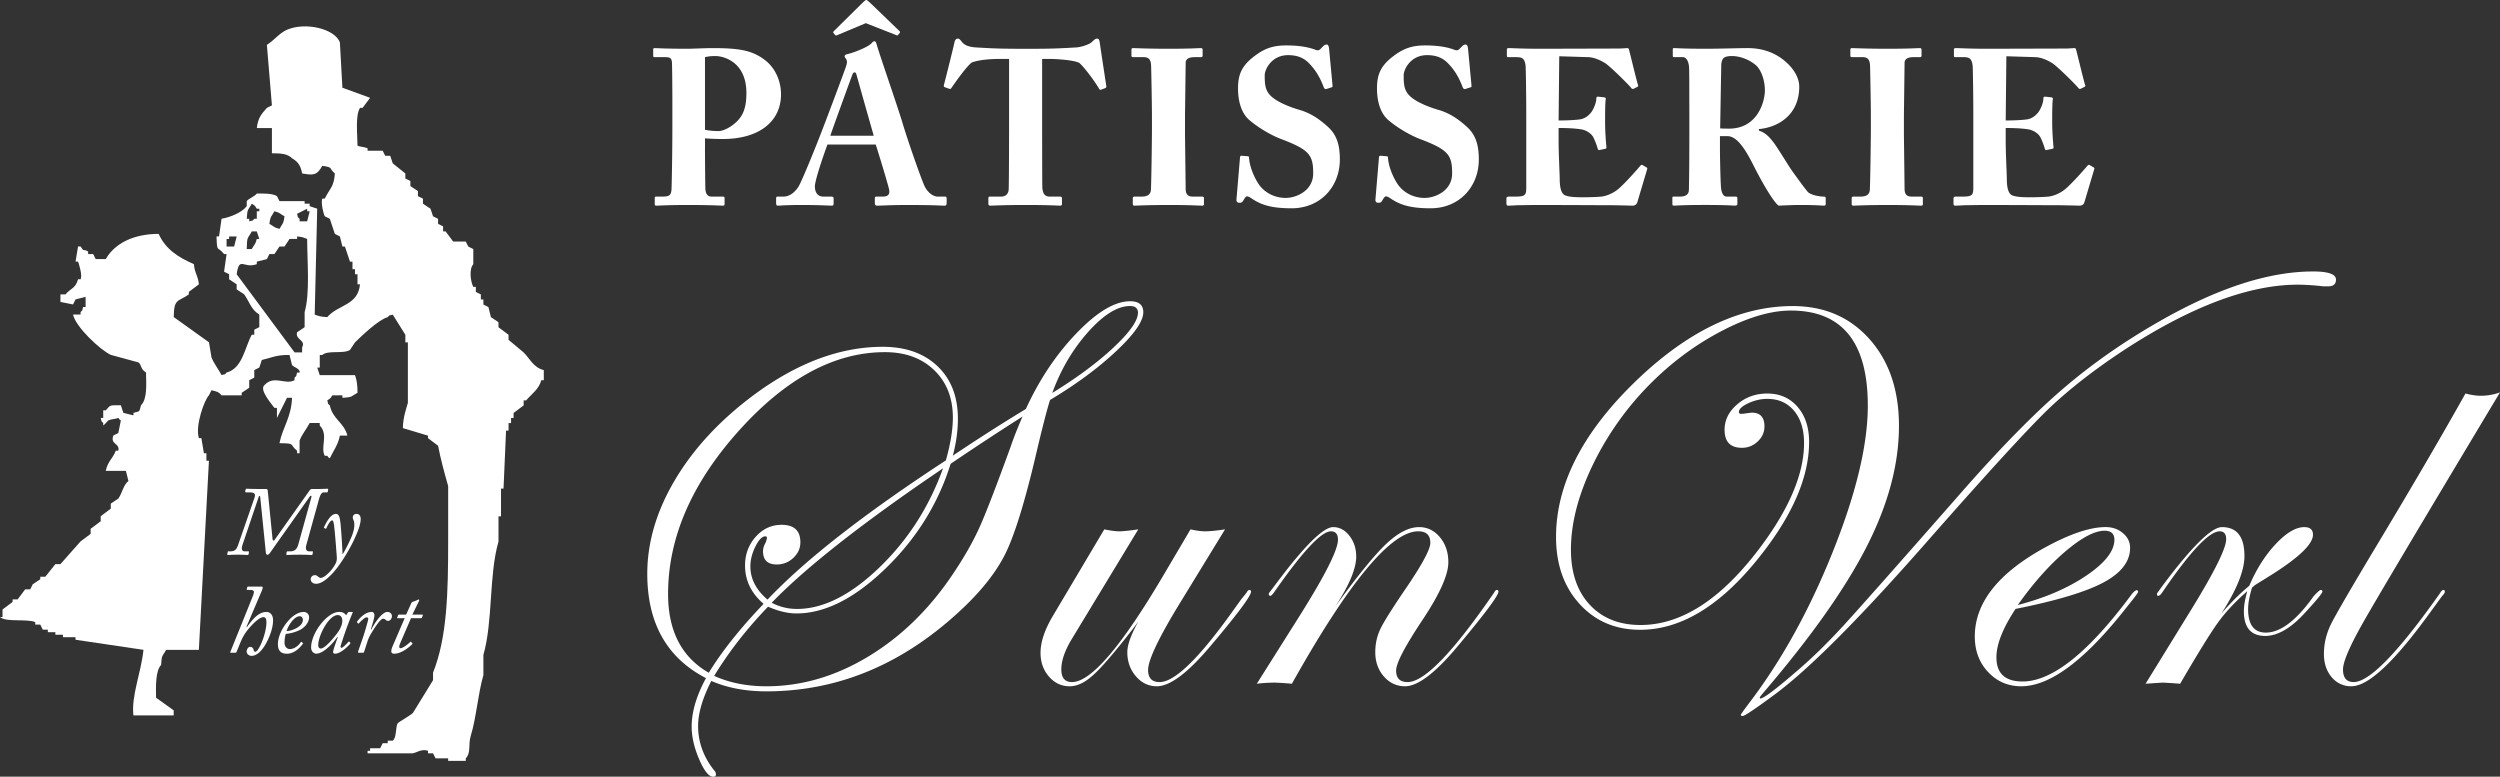
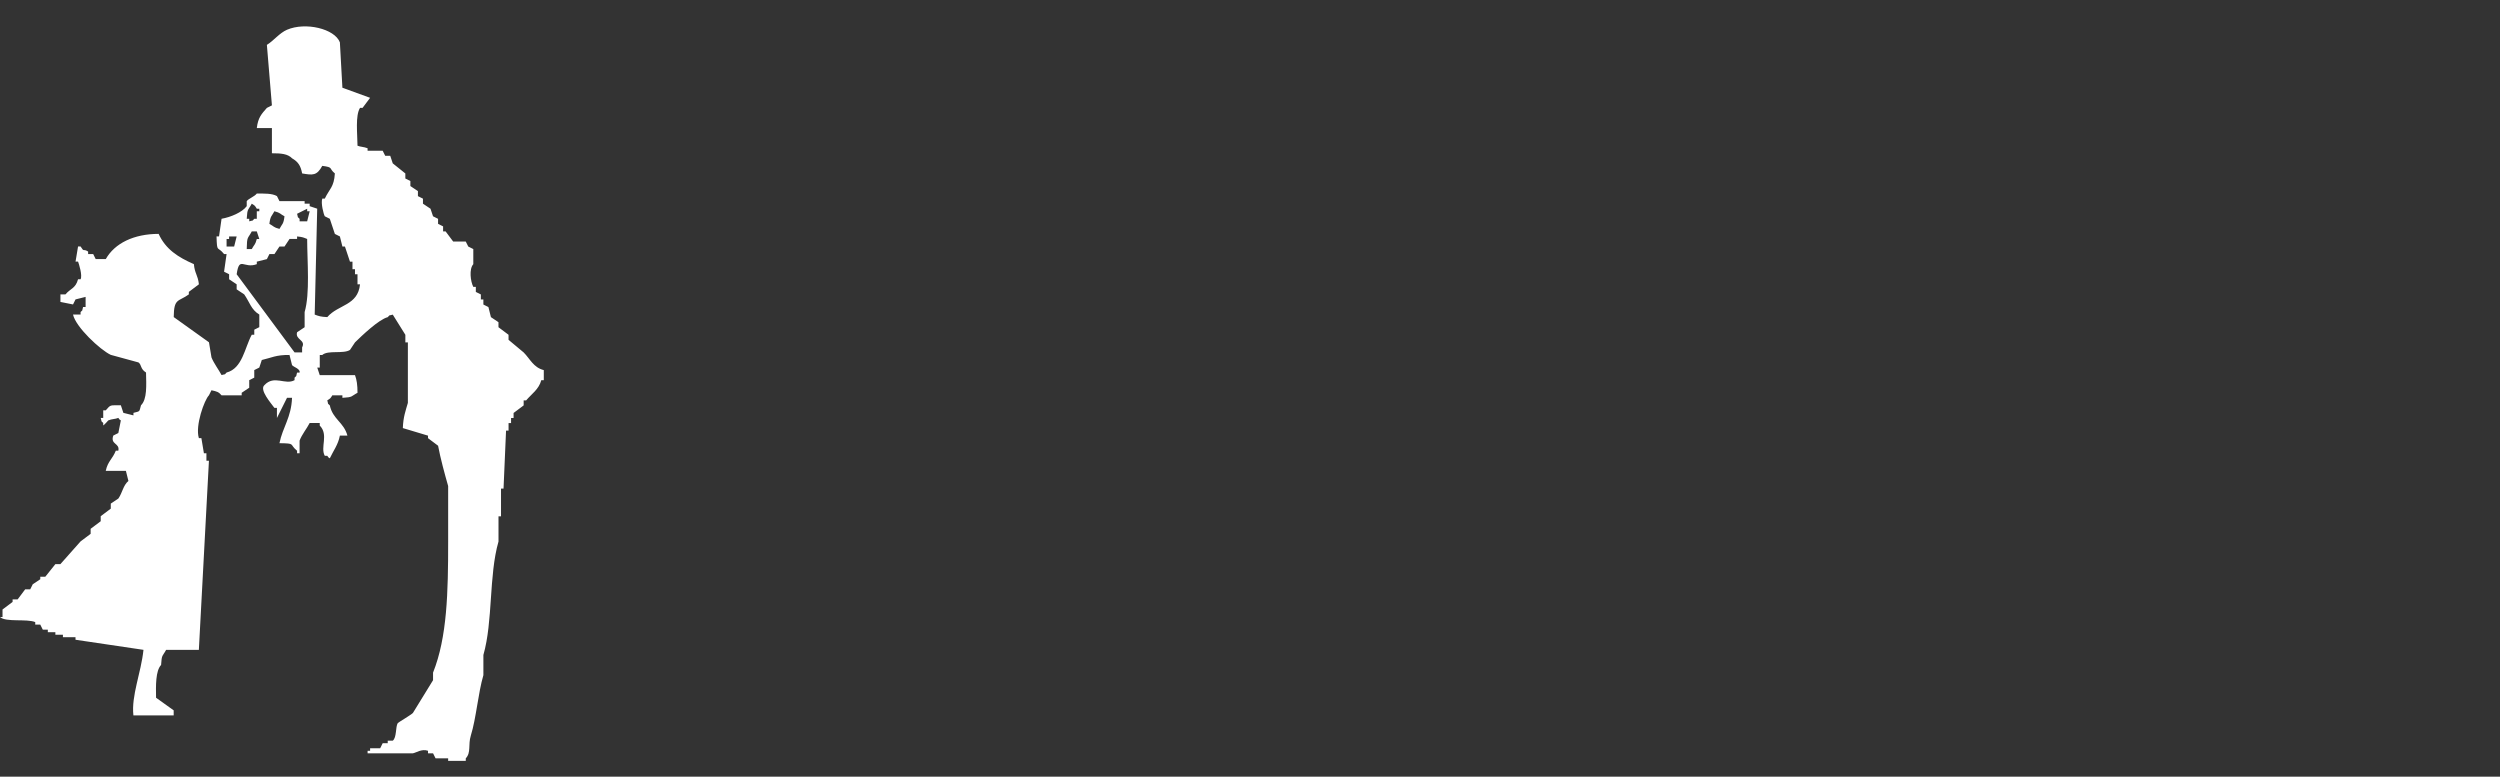
<svg xmlns="http://www.w3.org/2000/svg" viewBox="0 0 206 64">
  <rect x="0" y="0" width="206" height="64" fill="#333333" stroke="none" />
  <path fill-rule="evenodd" clip-rule="evenodd" fill="#FFF" d="M43.149 29.041l-1.245-1.039v-.416l-.83-.623v-.415l-.622-.416-.207-.831-.415-.208v-.416h-.207v-.415l-.415-.208v-.415H39c-.229-.44-.361-1.476 0-1.87v-1.246l-.415-.208-.208-.415H37.34l-.622-.831h-.207v-.416l-.415-.208v-.415l-.415-.208-.208-.623-.622-.415v-.415l-.415-.208v-.416l-.622-.415v-.415l-.415-.208v-.416l-1.037-.831-.207-.623h-.415l-.207-.415h-1.245v-.208c-.354-.131-.551-.099-.83-.208-.008-.967-.192-2.485.207-3.116h.208l.622-.831-2.282-.831-.207-3.739c-.427-1.126-2.838-1.693-4.356-1.039-.63.272-1.091.9-1.66 1.246l.415 4.986-.415.208c-.439.499-.727.794-.83 1.662h1.245v2.077c.748.001 1.298.041 1.66.415.486.284.708.589.83 1.246.872.15 1.209.197 1.66-.623.952.122.514.198 1.037.623-.067 1.133-.457 1.281-.83 2.077h-.207c-.129.364.105 1.28.207 1.454l.415.208.415 1.246.415.208.207.831h.208l.415 1.246h.207v.623h.207v.415h.207v.831h.207c-.177 1.768-1.797 1.652-2.697 2.7-.545-.025-.704-.082-1.037-.208l.207-8.725-.622-.208v-.208h-.415v-.208h-2.074l-.207-.415c-.405-.229-1.02-.21-1.66-.208-.202.256-.671.409-.83.623v.415c-.37.505-1.316.907-2.074 1.039l-.208 1.454h-.207c.045 1.403.062.746.622 1.454h.207l-.207 1.454.415.208v.415l.622.416v.415l.622.415c.446.633.572 1.262 1.245 1.662v1.039l-.415.208v.415h-.207c-.591 1.093-.765 2.771-2.074 3.116-.235.233.002.089-.415.208-.237-.445-.634-.963-.83-1.454l-.207-1.246-2.904-2.077c.015-1.583.378-1.24 1.245-1.87v-.208l.83-.623c-.095-.801-.339-.858-.415-1.662-1.296-.567-2.325-1.22-2.904-2.493-2.043.003-3.618.772-4.356 2.077h-.83l-.207-.415h-.417v-.208c-.455-.277-.303.095-.622-.416h-.208l-.207 1.246h.207c.068.172.376 1.143.208 1.454h-.208c-.2.759-.625.757-1.037 1.246h-.415v.623l1.037.208.207-.416.83-.208v.831h-.207c-.125.415.029.179-.207.415v.208h-.623c.221 1.033 2.247 2.922 3.112 3.324l2.282.623c.275.199.132.528.622.831.023 1.037.101 2.196-.415 2.701-.158.565-.049.473-.622.623v.208l-.83-.208-.207-.623c-.912.008-.817-.077-1.245.416h-.208v.623h-.207c.125.415-.029.179.207.415v.208c.103-.056.415-.416.415-.416.307-.132.571-.097.83-.208.177.234-.028.032.207.208l-.207 1.039-.415.208c-.269.76.555.605.415 1.246h-.207c-.281.705-.657.86-.83 1.662h1.66l.207.831c-.443.384-.484.957-.83 1.454l-.622.415v.415l-.83.623v.415l-.83.623v.416l-.83.623-1.66 1.87h-.414l-.83 1.039h-.415v.208l-.622.416-.207.415h-.416l-.622.831h-.415v.208l-.83.623v.623H0c.493.446 2.203.124 2.904.416v.208h.415l.207.415h.415v.208h.622v.208h.622v.208h1.037v.208l5.601.831c-.198 1.906-1.013 3.767-.83 5.401h3.319v-.415l-1.452-1.039c-.019-.976-.044-2.224.415-2.701.048-.895.128-.704.415-1.246h2.697l.83-15.58h-.207v-.617h-.207l-.208-1.246h-.207c-.321-1.023.456-3.156.83-3.531l.207-.415c.451.098.588.133.83.415h1.66v-.208l.622-.416v-.623l.415-.208v-.623l.415-.208.207-.623c.778-.176 1.161-.429 2.282-.415l.208.831c.096.157.712.309.622.623h-.207c-.125.415.029.179-.207.415v.208c-.768.433-1.675-.464-2.489.415-.42.383.544 1.475.83 1.87h.207v.831l.83-1.662h.415c-.062 1.628-.773 2.421-1.037 3.739 1.372.018.775.068 1.452.623v.208h.207v-1.039c.176-.493.605-1.01.83-1.454h.83v.208c.753.762.027 1.785.415 2.493h.208c.177.234-.028.032.207.208.291-.624.686-1.117.83-1.87h.622c-.296-1.106-1.208-1.342-1.452-2.493-.232-.236-.088.002-.207-.415.269-.171.247-.142.415-.415h.83v.208c.893-.048.703-.128 1.245-.415-.001-.642-.061-1.066-.207-1.454h-2.904l-.207-.623h.207V29.25h.207c.469-.419 1.738-.065 2.282-.416l.415-.623c.54-.528 1.956-1.889 2.697-2.077.235-.233-.002-.089.415-.208l1.037 1.662v.623h.207v4.986c-.184.645-.382 1.152-.415 2.077l2.074.623v.208l.83.623c.197 1.05.542 2.314.83 3.324v4.57c0 4.17-.077 7.88-1.245 10.802v.623l-1.66 2.701c-.157.161-1.219.79-1.245.831-.201.315-.077 1.182-.415 1.454h-.415v.208h-.415l-.207.415h-.83v.208h-.207v.208h3.734c.269-.043.719-.391 1.245-.208v.208h.415l.207.415h1.037v.208h1.452v-.208c.455-.482.18-1.104.415-1.87.457-1.488.593-3.456 1.037-4.986v-1.662c.798-2.783.44-6.542 1.245-9.348v-2.077h.207v-2.285h.208l.207-4.778h.207v-.623h.207v-.415h.207v-.415l.83-.623v-.415h.207c.438-.524 1.054-.914 1.245-1.662h.207v-.831c-.86-.219-1.125-.922-1.659-1.456zM22.612 17.407c.503.128.456.219.83.416-.081.671-.188.607-.415 1.039-.503-.128-.456-.219-.83-.415.081-.672.188-.608.415-1.04zm-1.867-.623c.269.171.247.142.415.415h.207v.208h-.207v.623h-.208c-.235.233.002.089-.415.208v-.208h-.207c.048-.894.128-.703.415-1.246zm0 2.285h.415l.207.623h-.207c-.128.504-.219.457-.415.831h-.415c.021-1.081.074-.81.415-1.454zm-1.452 1.247h-.623v-.623h.207v-.208h.623l-.207.831zm5.808 5.401v1.246l-.622.415c-.179.628.748.623.415 1.246v.415h-.622l-4.771-6.44c.222-1.544.579-.423 1.66-.831v-.208l.83-.208.207-.415h.415l.415-.623h.415l.415-.623h.622v-.208c.489.049.513.088.83.208.007 1.902.24 4.483-.209 6.026zm.208-7.479h-.622v-.208c-.232-.236-.088.002-.207-.415l.83-.416v.208h.208c-.071.277-.14.554-.209.831z" />
-   <path d="M20.954 41.063a.891.891 0 0 0 .057-.266c0-.153-.186-.226-.42-.226h-.29c-.072 0-.105-.033-.097-.081l.032-.138c.016-.056.032-.08.089-.08.081 0 .411.024 1.581.024.129 0 .145.048.161.185l.387 3.9c.024.21.097.21.201.065l2.847-4.021c.056-.081.105-.129.209-.129.895 0 1.153-.024 1.258-.024.057 0 .081.024.072.065l-.032.169c-.008.049-.024.065-.081.065h-.242c-.194 0-.298.202-.411.597l-1.04 3.763c-.089.347.032.5.242.5h.25c.049 0 .065.024.057.065l-.032.17c-.008.048-.016.065-.097.065-.097 0-.363-.024-.936-.024-.653 0-.968.024-1.048.024-.073 0-.081-.024-.073-.081l.016-.137c.008-.048.024-.081.089-.081h.21c.403 0 .573-.226.669-.573l1.08-3.9c.032-.129-.072-.129-.129-.049l-3.306 4.675c-.121.178-.306.178-.322-.056l-.46-4.546c-.016-.153-.089-.153-.129-.04l-1.322 3.916c-.162.468 0 .573.177.573h.282c.057 0 .065.024.057.081l-.024.153c-.008.04-.032.065-.097.065-.089 0-.339-.024-.831-.024-.452 0-.693.024-.782.024-.04 0-.057-.024-.048-.065l.032-.17c.008-.048.016-.065.057-.065h.161c.436 0 .54-.234.653-.557l1.323-3.811zm5.753 2.446c-.016-.008-.024-.033-.008-.072.049-.097.476-1.09.968-1.09.25 0 .338.202.403.912.081.921.137 1.865.153 2.39l.032-.008c.226-.363.71-1.324.822-1.711.04-.138.121-.356.121-.703 0-.089-.016-.234-.04-.299-.032-.072-.089-.186-.089-.29 0-.129.072-.291.33-.291.218 0 .323.202.323.404 0 .525-.306 1.203-.54 1.711-.355.775-1.201 2.22-1.903 2.907-.218.226-.75.735-1.226.735-.314 0-.451-.194-.451-.379 0-.202.177-.323.322-.331.137-.008.21.057.298.129.057.049.137.097.202.097.081 0 .218-.048.379-.17.444-.331.758-.799.887-1.09.065-.153.072-.331.065-.452-.016-.185-.169-2.382-.258-2.802-.032-.153-.073-.226-.137-.226-.145 0-.403.476-.467.654-.016.033-.049.033-.073.024l-.113-.049zm-7.68 10.275c-.049 0-.065-.024-.057-.04l1.846-4.578c.097-.243.105-.331.105-.396 0-.097-.113-.161-.266-.161h-.25c-.048 0-.089-.025-.073-.073l.04-.137c.016-.04.024-.065.089-.065h1.089c.065 0 .097.024.097.097a.968.968 0 0 1-.073.243l-1.266 2.971.04.032c.403-.573.936-1.251 1.596-1.251.371 0 .556.307.556.678 0 .654-.274 1.348-.556 1.873-.323.606-.758 1.066-1.209 1.066-.234 0-.411-.17-.411-.347 0-.186.121-.395.291-.395.161 0 .266.129.282.242.008.072.048.161.137.161.177 0 .444-.525.597-.936.177-.461.323-1.074.323-1.461 0-.202-.016-.452-.242-.452-.427 0-1.136.84-1.354 1.114a3.847 3.847 0 0 0-.532.936l-.339.823c-.016.049-.057.057-.113.057h-.347zm3.872-.711c0-.678.443-1.526 1.032-2.107.258-.258.693-.541 1.08-.541.314 0 .459.234.459.428 0 .395-.298.816-.75 1.05a3.28 3.28 0 0 1-1.169.331c-.04.097-.105.363-.105.743 0 .363.266.509.419.509.395 0 .75-.299.919-.573.016-.025.04-.04.073-.008l.089.072c.04.025.04.049.008.073-.201.283-.685.816-1.306.816-.523-.001-.749-.26-.749-.793zm.718-1.074c.282.024 1.338-.315 1.338-.912 0-.162-.081-.307-.258-.307-.516 0-1.016.929-1.08 1.219zm5.412-1.574c.032 0 .04.04.024.072a28.428 28.428 0 0 0-.605 1.574c-.049.138-.387 1.139-.387 1.211 0 .072.04.097.089.097.097 0 .508-.42.564-.493.024-.024.048-.04.065-.016l.072.08c.024.024.032.04.016.065-.089.162-.79.848-1.25.848-.097 0-.169-.033-.169-.138 0-.121.081-.371.387-1.227l-.04-.016c-.339.517-1.153 1.381-1.725 1.381-.186 0-.435-.153-.435-.517 0-1.179 1.322-2.923 2.306-2.923.339 0 .492.145.573.275l.153-.218c.024-.033.048-.057.08-.057h.282zm-1.017 1.405c.113-.234.194-.436.194-.67 0-.218-.08-.476-.379-.476-.742 0-1.605 1.704-1.605 2.471 0 .185.081.283.218.283.403-.001 1.428-1.309 1.572-1.608zm1.559 1.954c-.057 0-.089-.033-.072-.072l.452-1.308c.145-.452.395-1.3.395-1.413 0-.072-.065-.121-.137-.121-.162 0-.524.363-.637.5-.016.024-.048.016-.065 0l-.081-.081c-.016-.016-.016-.04 0-.065.169-.25.653-.799 1.201-.799.162 0 .226.137.226.283.008.153-.129.605-.291 1.146l.04.016c.218-.452.863-1.445 1.314-1.445.234 0 .379.145.379.363 0 .21-.162.371-.315.371a.258.258 0 0 1-.201-.081c-.065-.065-.105-.097-.21-.097-.218 0-.669.694-.992 1.227a2.966 2.966 0 0 0-.315.703l-.266.815c-.016.057-.04.057-.105.057h-.32zm3.774-2.842h-.564c-.048 0-.065-.016-.048-.065l.065-.178c.016-.04.04-.057.089-.057h.581l.419-.936c.04-.081.065-.097.129-.121.089-.024.298-.105.363-.137.048-.024.089-.049.121-.049.048 0 .065.049.008.162l-.532 1.082h.823c.04 0 .056.024.032.089l-.072.17c-.008.024-.04.04-.073.04h-.822l-.782 1.816c-.097.226-.186.428-.186.517 0 .089.032.138.105.138.234 0 .758-.461.806-.517.025-.033.049-.024.073 0l.089.097c.024.024.024.04.008.073-.104.129-.854.799-1.475.799-.202 0-.258-.081-.258-.194 0-.121.04-.258.089-.38l1.012-2.349zM58.09 12.073c0 .855.018 3.327.036 3.546.036.4.218.582.509.582h.926c.127 0 .145.054.145.127v.473c0 .091-.018.145-.163.145-.255 0-.817-.055-2.942-.055-1.598 0-2.306.055-2.506.055-.127 0-.145-.055-.145-.128v-.491c0-.091.018-.127.109-.127h.472c.617 0 .745-.091.799-.546.018-.181.073-3.018.073-5.127v-2.09c0-1.2-.018-3.109-.036-3.327-.036-.363-.218-.4-.581-.4h-.853c-.091 0-.109-.036-.109-.145v-.474c0-.091.018-.127.109-.127.2 0 .853.054 2.76.054.327 0 1.398-.054 1.997-.054 2.234 0 3.305.182 4.358 1 .763.582 1.307 1.618 1.307 2.818 0 2.182-1.743 3.672-4.793 3.672-.563 0-.98-.018-1.47-.054v.673zm0-1.382c.399.091.817.109 1.107.109.563 0 1.471-.582 1.87-1.218.363-.564.436-1.254.436-1.927 0-2.509-1.816-3.037-2.56-3.037-.309 0-.527.018-.853.091v5.982zm10.092 1.218c-.145.382-1.035 2.873-1.035 3.455 0 .4.163.837.708.837h.636c.181 0 .199.072.199.145v.4c0 .145-.018.2-.163.2-.236 0-.98-.055-2.469-.055-1.326 0-1.725.055-1.979.055-.109 0-.127-.109-.127-.237v-.345c0-.109.018-.164.127-.164h.472c.436 0 .872-.255 1.234-.8.254-.382 1.544-3.545 2.142-5.145.145-.364 1.616-4.273 1.78-4.764.055-.181.145-.418.018-.618-.055-.073-.127-.164-.127-.237 0-.054.036-.127.182-.164.581-.127 1.761-.6 2.034-.909.09-.09.145-.163.235-.163.109 0 .145.109.2.309.345 1.145 1.761 5.218 2.106 6.382.418 1.418 1.598 4.8 1.852 5.291.309.6.781.819 1.053.819h.617c.109 0 .127.072.127.164v.345c0 .109-.018.237-.163.237-.345 0-.726-.055-3.05-.055-1.507 0-2.142.055-2.506.055-.181 0-.199-.109-.199-.237v-.345c0-.091.018-.164.109-.164h.508c.49 0 .654-.182.545-.655-.163-.654-.872-2.982-1.09-3.636h-3.976zm3.813-.727a843.228 843.228 0 0 1-1.361-4.818c-.073-.273-.109-.4-.2-.4-.109 0-.163.073-.218.237-.091.236-1.652 4.527-1.798 4.982h3.577zm2.124-8.618c.054.055.054.091.018.146l-.127.163c-.036.055-.091.055-.163.018l-2.506-.982-2.342.982c-.073.036-.127.055-.182 0l-.145-.181c-.036-.055-.018-.091.055-.164L71.142.164c.091-.073.181-.164.236-.164.072 0 .163.091.345.254l2.396 2.31zm9.03 2.291h-.636c-.581 0-1.67.018-2.433.291-.399.291-1.199 1.4-1.652 2.055-.054.091-.109.145-.181.127l-.4-.145c-.072-.018-.091-.109-.072-.164.2-.764.799-3.164.872-3.527.055-.236.145-.309.272-.309.127 0 .182.073.345.273.199.255.545.419 1.198.455.963.055 1.725.109 3.614.109h1.053c1.979 0 2.76-.072 3.523-.109.399-.018 1.107-.236 1.326-.455.182-.181.291-.273.418-.273s.182.073.218.291c.054.4.399 2.655.545 3.618.018.073-.018.145-.073.164l-.384.144c-.073.018-.109-.036-.182-.164-.399-.654-1.107-1.6-1.561-2.036-.454-.273-2.07-.345-2.488-.345h-.599v5c0 .255 0 5.346.018 5.619.036.455.182.727.617.727h.817c.163 0 .182.054.182.182v.418c0 .091-.018.145-.182.145-.182 0-.763-.055-2.778-.055-1.924 0-2.687.055-2.941.055-.145 0-.163-.073-.163-.218v-.345c0-.128.018-.182.127-.182h.926c.363 0 .581-.218.617-.546.036-.382.036-5.963.036-6.309V4.855zm11.77 4.418c0-.436-.054-3.709-.072-3.945-.036-.437-.218-.618-.599-.618h-.872c-.091 0-.145-.036-.145-.109v-.528c0-.072.055-.109.127-.109.218 0 1.144.054 2.923.054 1.852 0 2.433-.054 2.688-.054.091 0 .127.054.127.164v.455c0 .091-.055.127-.145.127h-.527c-.454 0-.726.145-.726.472 0 .182-.054 4.201-.054 4.418V11c0 .182.054 4.382.054 4.546 0 .564.272.655.617.655h.745c.091 0 .145.036.145.127v.509c0 .073-.055.109-.163.109-.218 0-.944-.055-2.669-.055-1.907 0-2.687.055-2.887.055-.091 0-.145-.036-.145-.145v-.491c0-.073.055-.109.145-.109h.527c.363 0 .744-.055.817-.491.036-.273.091-4.2.091-5.164V9.273zm7.876 3.6c.072 0 .127.018.127.145.036.564.291 1.345.726 2.054.526.837 1.416 1.237 2.288 1.237.872 0 2.27-.582 2.27-2.018 0-1.509-.291-1.946-2.651-2.837-.545-.2-1.707-.782-2.633-1.582-.636-.564-.908-1.527-.908-2.582 0-1.109.272-1.854 1.362-2.673.817-.618 1.507-.873 2.615-.873 1.326 0 2.034.218 2.415.364.182.072.309.036.418-.091l.236-.236a.37.37 0 0 1 .272-.109c.127 0 .163.2.182.309l.291 3.109c0 .073-.036.091-.091.109l-.399.127c-.091.036-.182 0-.236-.127-.2-.528-.509-1.237-1.126-1.891-.453-.509-.999-.764-1.815-.764-1.362 0-1.925 1.182-1.925 1.655 0 .673.018 1.218.472 1.673.472.491 1.507.927 2.396 1.182.872.254 1.58.709 2.324 1.382.709.637.999 1.436.999 2.709 0 2.218-1.58 4.018-3.977 4.018-1.634 0-2.488-.273-3.25-.782-.218-.146-.326-.2-.418-.2-.109 0-.182.127-.291.309-.109.2-.199.218-.327.218-.199 0-.272-.091-.254-.291l.291-3.455c.018-.127.073-.127.145-.127l.472.038zm11.45 0c.072 0 .127.018.127.145.036.564.291 1.345.726 2.054.526.837 1.416 1.237 2.288 1.237s2.27-.582 2.27-2.018c0-1.509-.291-1.946-2.651-2.837-.545-.2-1.707-.782-2.633-1.582-.636-.564-.908-1.527-.908-2.582 0-1.109.272-1.854 1.362-2.673.817-.618 1.507-.873 2.615-.873 1.326 0 2.034.218 2.415.364.182.072.309.036.418-.091l.236-.236a.37.37 0 0 1 .272-.109c.127 0 .163.2.182.309l.291 3.109c0 .073-.036.091-.091.109l-.399.127c-.091.036-.182 0-.236-.127-.2-.528-.509-1.237-1.126-1.891-.453-.509-.999-.764-1.815-.764-1.362 0-1.925 1.182-1.925 1.655 0 .673.018 1.218.472 1.673.472.491 1.507.927 2.397 1.182.872.254 1.58.709 2.324 1.382.709.637.999 1.436.999 2.709 0 2.218-1.58 4.018-3.977 4.018-1.634 0-2.488-.273-3.25-.782-.218-.146-.326-.2-.418-.2-.109 0-.182.127-.291.309-.109.2-.199.218-.327.218-.199 0-.272-.091-.254-.291l.291-3.455c.018-.127.073-.127.145-.127l.471.038zm14.185-2.945c.835 0 1.634-.055 1.852-.109.309-.073.563-.237.835-.564.2-.273.418-.782.418-1.127 0-.127.055-.164.145-.164l.49.055c.091.018.163.036.145.145-.055.309-.055 1.254-.055 1.891 0 .818.073 1.691.109 2.073.018.109-.055.127-.145.145l-.436.091c-.073.018-.109-.018-.145-.145a5.581 5.581 0 0 0-.363-.927c-.199-.345-.636-.582-.999-.636-.49-.073-1.053-.109-1.852-.109v1.091c0 .982.091 2.745.091 3.073 0 .945.2 1.273.436 1.382.272.109.617.163 1.525.163.309 0 1.071-.018 1.453-.054.363-.036.907-.218 1.38-.6s1.489-1.509 1.852-1.946c.073-.072.127-.091.182-.054l.309.181c.073.036.091.091.073.145l-.817 2.746c-.054.163-.182.273-.399.273-.091 0-.49-.018-1.652-.036-1.18 0-3.105-.018-6.246-.018-.672 0-1.18.018-1.543.018-.381.018-.617.036-.781.036-.127 0-.163-.055-.163-.2v-.382c0-.109.055-.164.182-.164h.545c.836 0 .908-.127.908-.764V9.346c0-1.509-.036-3.745-.055-3.927-.072-.582-.254-.709-.744-.709h-.709c-.072 0-.091-.055-.091-.182v-.437c0-.055.018-.127.127-.127.4 0 1.035.054 2.688.054L133.35 4c.291 0 .636-.036.726-.036s.127.036.145.091c.072.254.672 2.745.745 2.927.036.091.036.127-.055.182l-.291.145c-.072.036-.163.018-.218-.073-.091-.145-1.725-1.781-2.143-2.036-.381-.236-.889-.472-1.38-.491l-2.397-.073-.052 5.292zm10.769-1.309c0-1.346 0-2.509-.018-3-.018-.6-.255-.909-.509-.909h-.726c-.091 0-.109-.055-.109-.127v-.492c0-.091.018-.127.109-.127.163 0 .726.054 2.705.054 1.017 0 2.615-.054 3.359-.054 1.416 0 2.469.509 3.213 1.2.654.6 1.035 1.309 1.035 1.982 0 2.309-1.724 3.346-3.323 3.491v.127c.563.182.854.527 1.199.964.236.291 1.235 1.909 1.38 2.127.109.164 1.09 1.545 1.453 1.963.219.237.908.382 1.326.382.127 0 .146.072.146.145v.436c0 .109-.019.164-.146.164-.145 0-.617-.055-2.015-.055-.527 0-1.199.036-1.725.055-.545-.419-1.67-2.528-1.978-3.146-.617-1.236-1.362-2.582-2.234-2.582h-.617v.927c0 1.072.054 3.109.091 3.346.036.382.181.709.454.709h.745c.127 0 .145.054.145.145v.436c0 .127-.018.164-.291.164-.018 0-.472-.055-2.378-.055-1.924 0-2.342.055-2.542.055-.145 0-.145-.055-.145-.182v-.418c0-.091 0-.145.091-.145h.545c.399 0 .726-.127.726-.582.036-1.8.036-3.509.036-5.236V8.619zm2.542 1.963c.346.018.563.018.727.018 2.397 0 2.959-2.291 2.959-3.145 0-.836-.291-1.637-.69-2.036-.653-.582-1.47-.8-2.015-.8-.309 0-.545.036-.69.164-.108.073-.163.273-.2.491l-.091 5.308zm12.418-1.309c0-.436-.054-3.709-.072-3.945-.036-.437-.219-.618-.6-.618h-.872c-.091 0-.145-.036-.145-.109v-.528c0-.072.054-.109.127-.109.218 0 1.143.054 2.923.054 1.852 0 2.433-.054 2.688-.054.091 0 .127.054.127.164v.455c0 .091-.054.127-.145.127h-.527c-.454 0-.727.145-.727.472 0 .182-.054 4.201-.054 4.418V11c0 .182.054 4.382.054 4.546 0 .564.273.655.617.655h.745c.091 0 .146.036.146.127v.509c0 .073-.055.109-.163.109-.218 0-.944-.055-2.67-.055-1.906 0-2.687.055-2.886.055-.091 0-.146-.036-.146-.145v-.491c0-.073.055-.109.146-.109h.527c.362 0 .745-.055.816-.491.036-.273.091-4.2.091-5.164V9.273zm11.111.655c.835 0 1.634-.055 1.851-.109.309-.073.563-.237.835-.564.2-.273.418-.782.418-1.127 0-.127.055-.164.146-.164l.49.055c.091.018.163.036.145.145-.054.309-.054 1.254-.054 1.891 0 .818.073 1.691.109 2.073.018.109-.055.127-.146.145l-.435.091c-.073.018-.109-.018-.146-.145a5.495 5.495 0 0 0-.363-.927c-.199-.345-.635-.582-.999-.636-.49-.073-1.053-.109-1.851-.109v1.091c0 .982.091 2.745.091 3.073 0 .945.2 1.273.435 1.382.273.109.617.163 1.525.163.309 0 1.071-.018 1.453-.054.363-.036.908-.218 1.38-.6.473-.382 1.489-1.509 1.852-1.946.073-.072.127-.091.181-.054l.309.181c.073.036.091.091.073.145l-.817 2.746c-.054.163-.182.273-.4.273-.091 0-.49-.018-1.652-.036-1.18 0-3.104-.018-6.246-.018-.672 0-1.181.018-1.543.018-.381.018-.617.036-.781.036-.127 0-.163-.055-.163-.2v-.382c0-.109.054-.164.181-.164h.545c.836 0 .908-.127.908-.764V9.346c0-1.509-.036-3.745-.054-3.927-.073-.582-.254-.709-.745-.709h-.708c-.073 0-.091-.055-.091-.182v-.437c0-.055.018-.127.127-.127.4 0 1.035.054 2.688.054L170.19 4c.291 0 .636-.036.727-.036.091 0 .127.036.145.091.073.254.672 2.745.745 2.927.036.091.036.127-.054.182l-.291.145c-.073.036-.163.018-.218-.073-.092-.145-1.725-1.781-2.143-2.036-.381-.236-.889-.472-1.38-.491l-2.397-.073-.054 5.292zM94.207 25.727c0 .742-.745 1.812-2.234 3.209-1.489 1.399-3.305 2.739-5.45 4.021-.278.881-.687 2.48-1.227 4.797-.864 3.631-1.659 6.207-2.384 7.729-.725 1.522-1.921 3.071-3.587 4.647-4.814 4.558-10.206 6.837-16.177 6.837-1.713 0-3.225-.286-4.536-.857-.725 1.424-1.088 2.661-1.088 3.713 0 1.331.443 2.553 1.331 3.668a.445.445 0 0 1 .139.325c0 .123-.078.185-.231.185-.357 0-.742-.48-1.153-1.439-.412-.96-.617-1.857-.617-2.692 0-1.207.393-2.538 1.18-3.992-3.225-1.669-4.837-4.534-4.837-8.598 0-2.611.771-5.206 2.314-7.787 1.543-2.58 3.71-4.905 6.503-6.976 3.564-2.626 7.089-3.94 10.576-3.94 1.898 0 3.405.533 4.524 1.599 1.119 1.066 1.678 2.511 1.678 4.334 0 .973-.139 1.986-.417 3.036a157.652 157.652 0 0 1 6.017-3.847c1.111-2.425 2.507-4.511 4.189-6.257 1.682-1.745 3.147-2.619 4.397-2.619.727 0 1.09.301 1.09.904zm-15.691 8.69c0-1.622-.513-2.927-1.539-3.917-1.026-.989-2.38-1.483-4.061-1.483-4.15 0-8.166 2.163-12.046 6.489-3.88 4.326-5.82 8.806-5.82 13.441 0 3.044 1.118 5.207 3.356 6.489 1.049-1.73 2.553-3.623 4.513-5.678-1.018-.881-1.527-1.931-1.527-3.152 0-.927.293-1.718.879-2.376.586-.656 1.296-.985 2.129-.985 1.034 0 1.551.479 1.551 1.437 0 .495-.193.924-.579 1.286a1.926 1.926 0 0 1-1.365.544c-.756 0-1.134-.363-1.134-1.089 0-.232.077-.479.231-.742.062-.201.093-.317.093-.348 0-.093-.046-.139-.139-.139-.262 0-.532.278-.81.834-.278.556-.417 1.105-.417 1.645 0 1.02.47 1.931 1.412 2.735 3.101-3.275 8-7.099 14.696-11.471.384-1.357.577-2.531.577-3.52zm5.74-.092a233.65 233.65 0 0 0-5.925 3.893c-1.018 3.276-2.804 6.149-5.357 8.621-2.554 2.472-5.003 3.708-7.348 3.708-.71 0-1.489-.185-2.337-.556-1.744 1.808-3.225 3.708-4.443 5.701 1.265.571 2.7.857 4.305.857 2.9 0 5.708-.823 8.424-2.468 2.715-1.646 5.045-3.928 6.989-6.848.91-1.359 1.627-2.622 2.152-3.789.524-1.166 1.373-3.364 2.546-6.593.276-.804.607-1.646.994-2.526zm-6.55 4.264l-1.527 1.043c-5.817 4.017-10.013 7.362-12.59 10.035.648.34 1.342.51 2.083.51 2.16 0 4.42-1.136 6.781-3.407s4.111-4.998 5.253-8.181zm16.061-12.816c0-.371-.216-.556-.648-.556-1.034 0-2.187.715-3.46 2.143-1.272 1.429-2.256 3.102-2.95 5.018 2.037-1.251 3.722-2.503 5.057-3.754 1.333-1.252 2.001-2.202 2.001-2.851zm9.319 22.978c0 .356-1.12 1.856-3.359 4.502-1.853 2.197-3.321 3.296-4.402 3.296-.68 0-1.256-.275-1.726-.823-.471-.548-.707-1.209-.707-1.981 0-.603.301-1.444.903-2.526l-.463.626c-1.42 1.823-2.461 3.044-3.124 3.662-.725.695-1.412 1.043-2.06 1.043-.679 0-1.25-.267-1.713-.799-.463-.534-.694-1.186-.694-1.959 0-.896.347-1.923 1.041-3.082l4.212-7.091c.524.108.933.162 1.227.162.293 0 .817-.054 1.574-.162l-5.508 9.084c-.555.927-.833 1.746-.833 2.457 0 .695.293 1.043.879 1.043 1.558 0 4.057-2.912 7.498-8.737l2.268-3.847c.478.108.879.162 1.203.162.386 0 .933-.054 1.643-.162l-3.703 6.049c-1.759 2.874-2.638 4.72-2.638 5.539 0 .665.317.997.95.997 1.236 0 3.244-1.95 6.025-5.849l.718-.998.417-.511c.077-.154.154-.232.231-.232.095-.002.141.044.141.137zm20.386 0c0 .325-1.12 1.825-3.359 4.502-1.838 2.197-3.282 3.296-4.333 3.296-.695 0-1.278-.271-1.749-.811-.471-.54-.707-1.205-.707-1.993 0-.695.142-1.34.428-1.935.286-.595 1.03-1.773 2.234-3.534 1.25-1.854 1.875-3.036 1.875-3.546 0-.633-.332-.95-.995-.95-2.253 0-5.724 4.187-10.414 12.561a26.532 26.532 0 0 0-1.365-.093c-.54 0-1.049.031-1.527.093l3.61-5.724c2.052-3.275 3.078-5.322 3.078-6.141 0-.463-.194-.695-.58-.695-.789 0-2.342 1.665-4.662 4.994-.139.201-.247.31-.325.324-.077 0-.124-.046-.139-.139a.343.343 0 0 1 .093-.185l.441-.58c2.364-3.174 3.956-4.761 4.775-4.761.525 0 .973.24 1.345.718.371.479.556 1.051.556 1.715 0 .989-.579 2.364-1.736 4.125 1.82-2.518 3.22-4.241 4.2-5.168.98-.927 1.886-1.39 2.72-1.39.679 0 1.25.278 1.713.834.463.556.694 1.244.694 2.063 0 1.035-.71 2.619-2.129 4.751-1.451 2.178-2.175 3.569-2.175 4.171 0 .634.317.95.95.95 1.375 0 3.747-2.453 7.115-7.358.077-.154.154-.232.231-.232.09-.001.137.045.137.138zm69.014-25.712c0 .371-.217.556-.648.556h-.394a19.84 19.84 0 0 0-2.082-.139c-3.981 0-8.671 1.738-14.071 5.214-2.592 1.684-4.791 3.391-6.596 5.122-1.743 1.7-5.015 5.276-9.813 10.73-5.663 6.458-9.928 10.73-12.797 12.816-1.513 1.112-2.346 1.669-2.499 1.669-.093 0-.139-.043-.139-.128 0-.015.169-.255.509-.718 2.731-3.539 5.072-7.735 7.024-12.588 1.952-4.853 2.928-8.902 2.928-12.147 0-5.224-2.114-7.836-6.341-7.836-1.666 0-3.588.572-5.763 1.715-2.175 1.143-4.158 2.627-5.948 4.45a24.698 24.698 0 0 0-4.664 6.663c-1.165 2.449-1.747 4.739-1.747 6.871 0 1.916.517 3.43 1.551 4.542 1.034 1.112 2.43 1.669 4.189 1.669 3.425 0 6.758-2.194 9.998-6.582 2.314-3.136 3.471-5.94 3.471-8.412 0-1.112-.274-1.996-.821-2.654-.548-.656-1.284-.985-2.21-.985-.525 0-1.046.12-1.563.359-.517.24-.775.483-.775.73 0 .093.054.139.162.139h.185c.431-.062.671-.093.717-.093.694 0 1.042.379 1.042 1.136 0 .479-.185.892-.555 1.24-.37.347-.803.521-1.296.521-.957 0-1.435-.494-1.435-1.483 0-.803.347-1.502 1.041-2.097s1.52-.892 2.477-.892c1.033 0 1.866.367 2.499 1.101.632.734.948 1.696.948 2.885 0 3.028-1.495 6.35-4.486 9.965-3.053 3.677-6.197 5.516-9.434 5.516-2.04 0-3.706-.711-4.996-2.132-1.291-1.421-1.936-3.26-1.936-5.516 0-4.295 2.153-8.54 6.46-12.734 4.307-4.195 8.653-6.292 13.037-6.292 2.605 0 4.715.908 6.333 2.724 1.618 1.816 2.427 4.2 2.427 7.152 0 3.153-.887 6.468-2.661 9.946-1.775 3.478-4.636 7.519-8.586 12.124-.155.185-.231.293-.231.324l.046.07c.262 0 1.227-.719 2.893-2.156 1.28-1.082 2.607-2.372 3.981-3.871 1.234-1.345 4.49-5.023 9.766-11.035 3.116-3.554 5.862-6.355 8.238-8.404 2.376-2.048 5.037-3.914 7.985-5.598 4.798-2.751 9.026-4.127 12.682-4.127 1.264-.003 1.898.222 1.898.67zm-16.304 25.735c0 .046-.14.247-.418.602l-.996 1.249c-3.197 3.949-5.937 5.924-8.222 5.924-1.081 0-1.989-.391-2.722-1.17-.734-.78-1.1-1.757-1.1-2.932 0-2.781 1.936-5.23 5.808-7.346 2.037-1.112 3.695-1.669 4.975-1.669.555 0 1.03.166 1.424.499.393.332.59.738.59 1.216 0 1.112-.726 2.059-2.175 2.839-1.451.781-3.872 1.511-7.267 2.19-1.049 1.592-1.574 2.92-1.574 3.986 0 1.329.718 1.993 2.155 1.993 2.44 0 5.428-2.383 8.965-7.15.185-.247.34-.371.464-.371.062.016.093.063.093.14zm-1.955-4.299c0-.494-.27-.742-.81-.742-.817 0-1.894.568-3.228 1.703-1.334 1.136-2.642 2.607-3.922 4.415 2.222-.571 4.104-1.379 5.647-2.422 1.54-1.042 2.313-2.027 2.313-2.954zm17.138 4.276c0 .124-.464.689-1.391 1.697-1.175 1.302-2.281 1.953-3.316 1.953-1.175 0-1.762-.679-1.762-2.039 0-.432.093-.981.278-1.645-.973.85-1.764 1.692-2.372 2.526-.61.834-1.663 2.534-3.159 5.098a33.538 33.538 0 0 0-1.435-.093c-.062 0-.532.031-1.412.093l3.795-6.164c1.899-3.09 2.847-5.006 2.847-5.747 0-.432-.178-.649-.534-.649-.866 0-2.434 1.665-4.707 4.994-.139.216-.263.324-.371.324-.062-.015-.093-.061-.093-.139a.35.35 0 0 1 .093-.185l.418-.58c2.379-3.174 3.994-4.761 4.845-4.761 1.236 0 1.853.796 1.853 2.387 0 1.19-.632 2.766-1.897 4.728.802-.927 1.565-1.684 2.291-2.271.586-1.375 1.315-2.526 2.187-3.453.872-.927 1.654-1.39 2.349-1.39.478 0 .717.209.717.626 0 .742-1.072 1.8-3.216 3.175-.34.216-.849.533-1.527.95l-.278.232c-.217.711-.324 1.298-.324 1.761 0 1.298.486 1.947 1.46 1.947 1.206 0 2.52-1 3.942-3 .309-.341.502-.511.58-.511.093-.003.139.043.139.136zM206 32.332c-6.48 10.799-10.256 17.149-11.328 19.05-1.072 1.9-1.608 3.16-1.608 3.777 0 .695.293 1.043.88 1.043 1.298 0 3.677-2.453 7.138-7.358.078-.154.17-.232.279-.232.061.015.093.062.093.139 0 .093-.078.216-.231.371l-.997 1.369c-2.92 4.038-5.075 6.057-6.464 6.057a2.044 2.044 0 0 1-1.634-.753c-.424-.502-.637-1.139-.637-1.912 0-.85.197-1.672.59-2.468.394-.795 1.732-3.094 4.015-6.894 2.793-4.65 5.146-8.683 7.059-12.097.463.124.872.185 1.227.185a4.55 4.55 0 0 0 1.618-.277z" fill="#FFF" />
</svg>